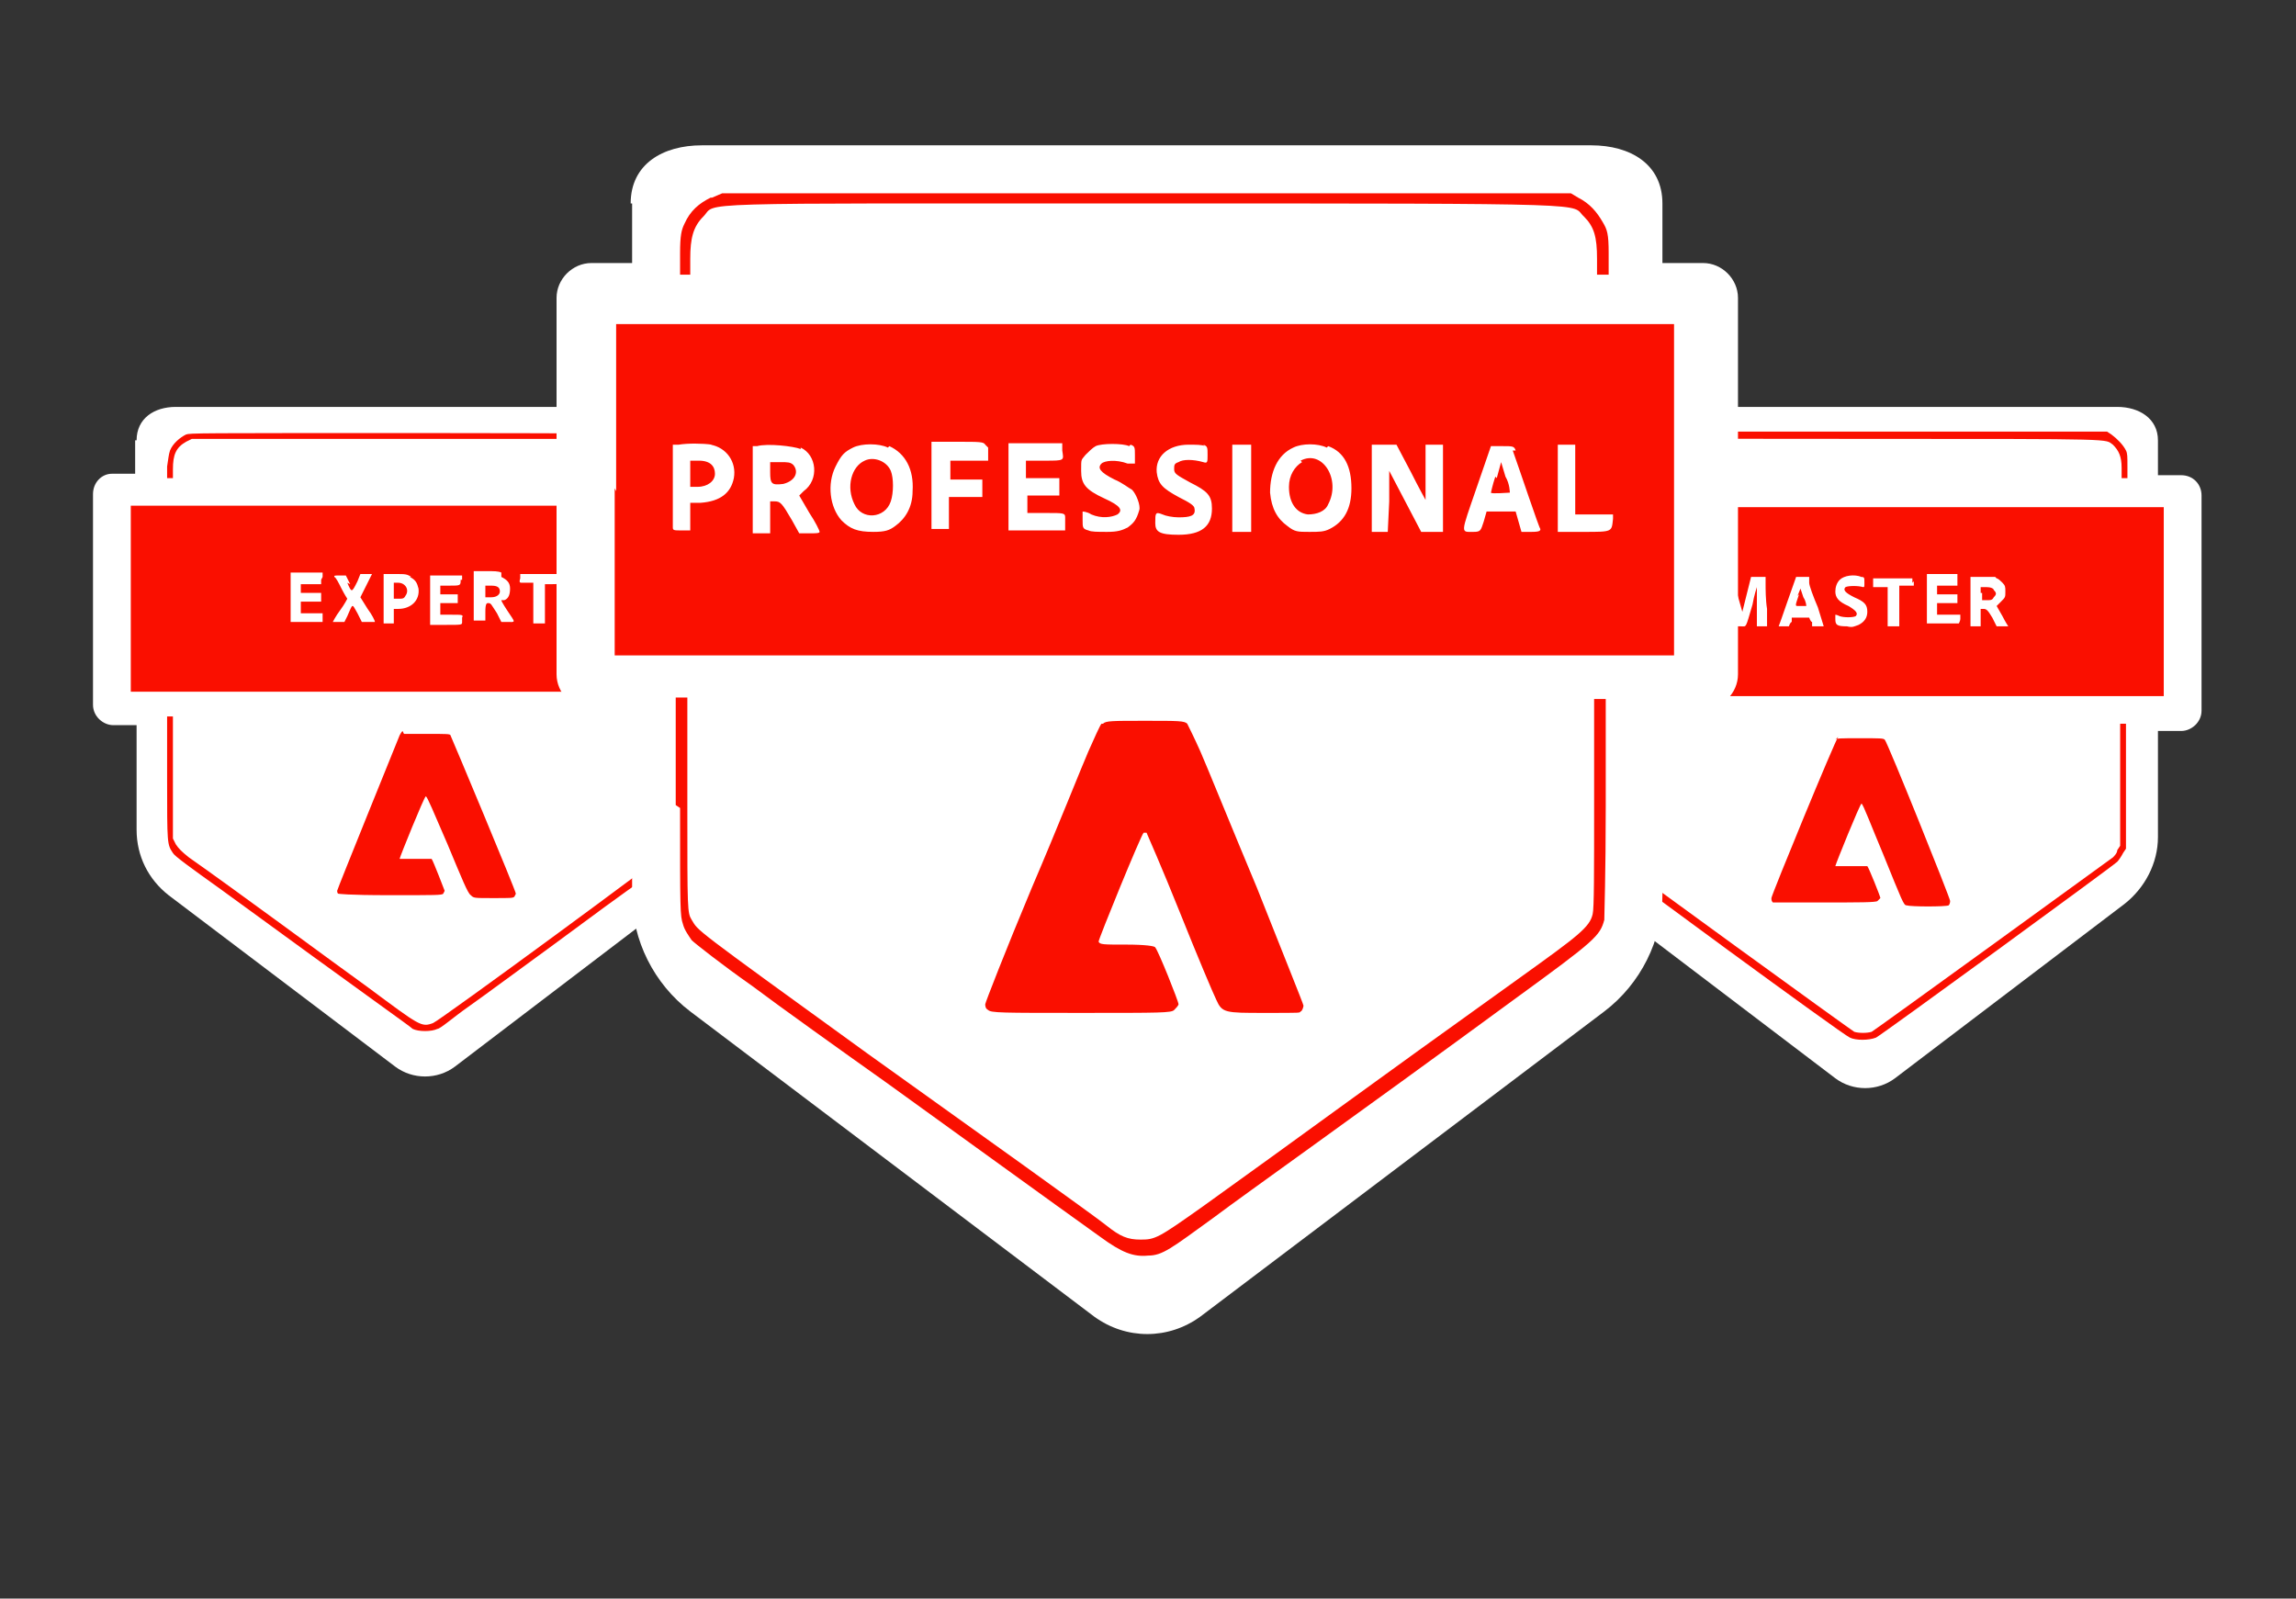
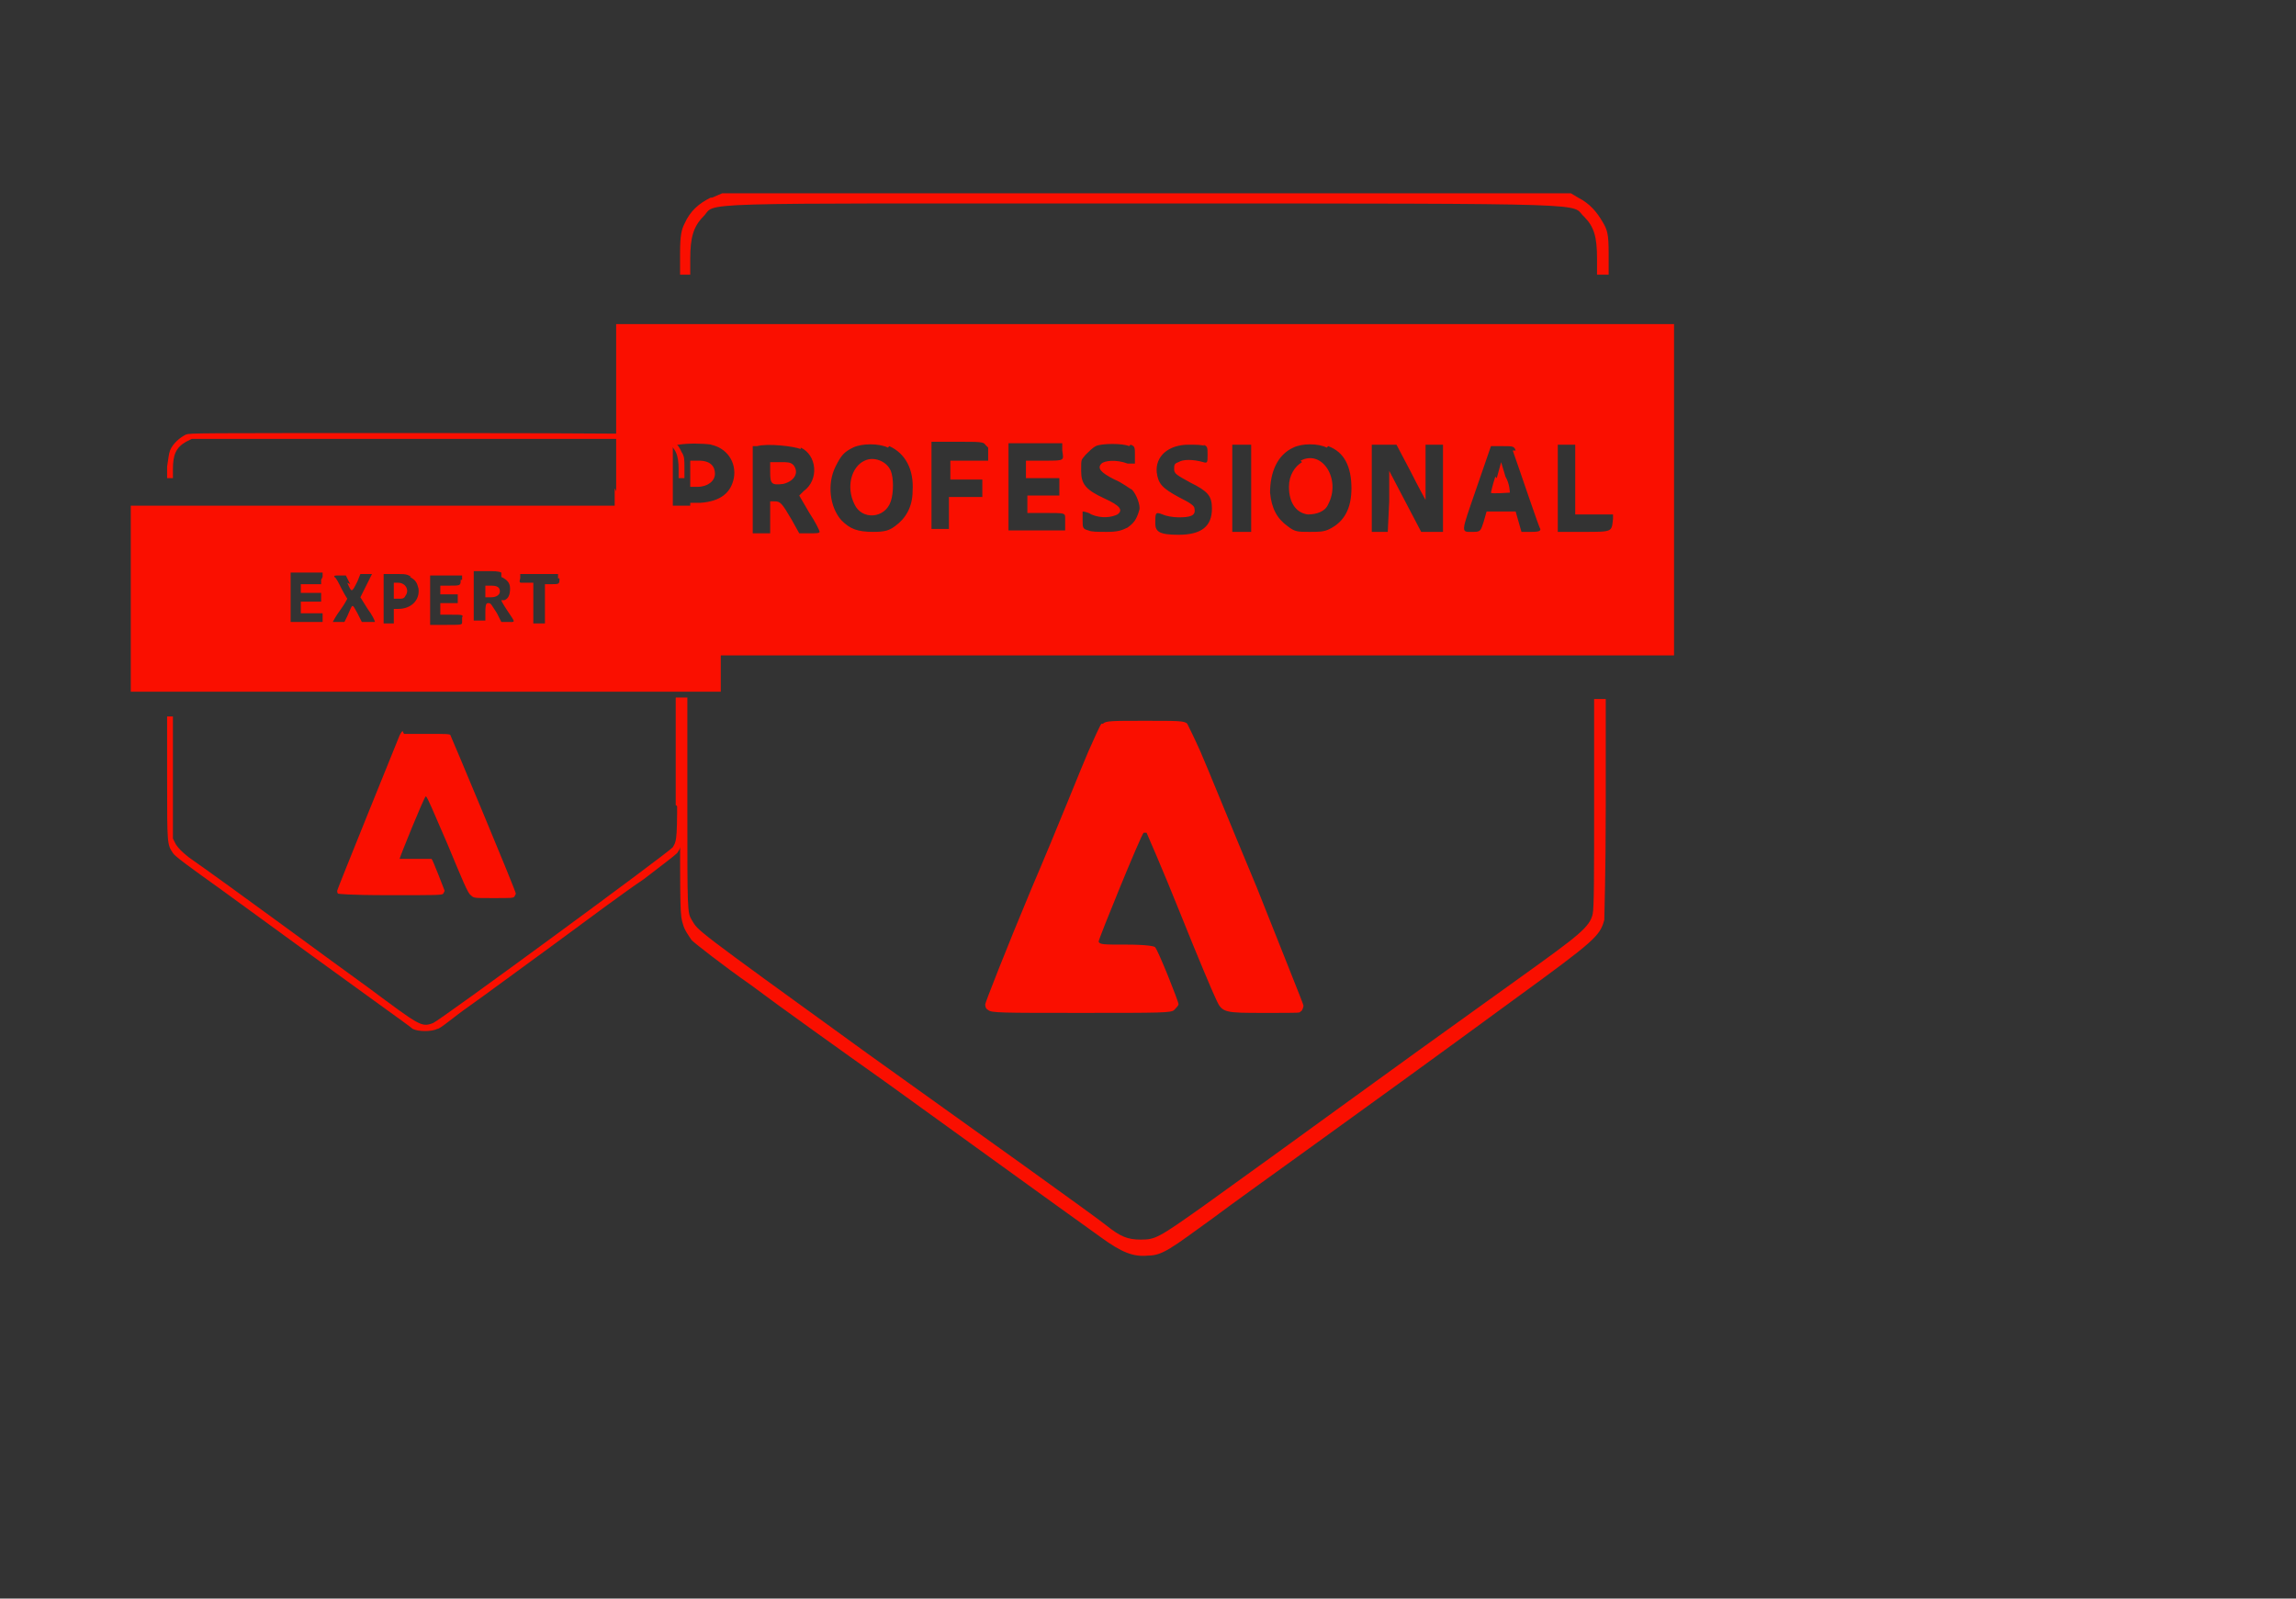
<svg xmlns="http://www.w3.org/2000/svg" version="1.1" viewBox="0 0 158 110">
  <rect x="0" y="0" width="158" height="110" fill="#333333" stroke="none" />
  <defs>
    <style>
      .cls-1 {
        fill: #fff;
      }

      .cls-2 {
        fill: #fa0f00;
        fill-rule: evenodd;
      }
    </style>
  </defs>
  <g>
    <g id="Layer_1">
-       <path class="cls-1" d="M9.4,30.3c0-1.5,1.2-2.3,2.7-2.3h34.1c1.5,0,2.7.7,2.7,2.3v2.3h1.6c.7,0,1.4.6,1.4,1.4v14.5c0,.8-.6,1.4-1.3,1.4h-1.6v7.2c0,1.8-.8,3.4-2.2,4.5l-15.5,11.8c-1.2.9-2.9.9-4.1,0l-15.6-11.8c-1.4-1.1-2.2-2.7-2.2-4.5v-7.2h-1.6c-.7,0-1.4-.6-1.4-1.4v-14.5c0-.8.6-1.4,1.3-1.4h1.6v-2.3Z" />
      <path class="cls-2" d="M12.8,29.9c-.4.2-.9.6-1.1,1.1-.1.3-.1.5-.2,1.1v.8s.2,0,.2,0h.2v-.6c0-1,.2-1.5.9-1.9l.4-.2h32.2l.4.2c.7.4.9.9.9,1.9v.6h.4v-.7c0-.6,0-.8-.2-1.1-.2-.5-.7-1-1.2-1.2h-.4c0-.1-16.1-.1-16.1-.1-15.9,0-16.1,0-16.4.1ZM9,41.2v6.4h40.6v-6.4s0-6.4,0-6.4H9v6.4ZM22.1,39.9v.3s-.7,0-.7,0h-.7s0,.3,0,.3v.3s.7,0,.7,0h.7s0,.3,0,.3v.3s-.7,0-.7,0h-.7s0,.4,0,.4v.4h1.5v.3s0,.3,0,.3h-1.1s-1.1,0-1.1,0v-1.7s0-1.7,0-1.7h1.1s1.1,0,1.1,0v.3ZM23.9,40.1c.3.7.3.7.7-.1l.2-.5h.4c.2,0,.4,0,.4,0,0,0-.2.4-.4.8l-.4.8.5.8c.3.4.5.8.5.9,0,0-.2,0-.4,0h-.5s-.3-.6-.3-.6c-.4-.7-.3-.7-.7.2l-.2.4h-.4c-.2,0-.4,0-.4,0,0,0,.2-.4.5-.8.3-.4.5-.8.5-.8,0,0-.2-.3-.4-.7-.2-.4-.4-.8-.5-.8,0-.1,0-.1.4-.1h.4l.3.6ZM28.2,39.7c.4.2.5.4.6.8.1.8-.5,1.4-1.4,1.4h-.3v.5s0,.5,0,.5h-.7v-1.7s0-1.7,0-1.7h.8c.7,0,.8,0,1.1.2ZM31.7,39.9c0,.4,0,.4-.8.4h-.6s0,.3,0,.3v.3s.6,0,.6,0h.6s0,.3,0,.3v.3s-.6,0-.6,0h-.6v.4s0,.4,0,.4h.8c.7,0,.8,0,.7.2,0,0,0,.2,0,.3,0,.2,0,.2-1.1.2h-1.1v-1.7s0-1.7,0-1.7h2.2v.3ZM34.5,39.7c.4.2.6.4.6.8,0,.4-.1.7-.4.8h-.2c0,.1.4.7.4.7.6.9.6.8,0,.8h-.4l-.3-.6c-.4-.6-.4-.7-.6-.7-.1,0-.2,0-.2.6v.6s-.4,0-.4,0h-.4v-1.7s0-1.7,0-1.7h.8c.6,0,.9,0,1.1.1ZM38.5,39.8c0,.4,0,.4-.6.4h-.4s0,1.3,0,1.3v1.4h-.8v-1.4s0-1.4,0-1.4h-.3c-.2,0-.4,0-.5,0-.1,0-.2,0-.1-.3,0-.1,0-.3,0-.3,0,0,.3,0,1.3,0h1.3v.3ZM27.1,40.7v.5h.3c.3,0,.4,0,.5-.2.3-.4,0-.9-.5-.9h-.3v.5ZM33.4,40.6v.5s.4,0,.4,0c.4,0,.6-.2.6-.4,0-.3-.2-.4-.6-.4h-.4s0,.4,0,.4ZM11.5,53.6c0,4.5,0,4.5.4,5.1.1.2,1.2,1,3.3,2.5,10,7.3,13,9.4,13.2,9.6.4.2,1.3.2,1.7,0,.2,0,1.1-.8,2.1-1.5,1-.7,3.7-2.7,5.9-4.3,2.3-1.7,5-3.7,6.2-4.5,1.3-1,2.1-1.6,2.3-1.8.4-.6.4-.6.4-5.1v-4.1h-.4v4c0,4.2,0,4.3-.3,4.8-.2.3-16,11.9-16.5,12.1-.8.3-.9.2-4.4-2.4-2.5-1.8-9.4-6.9-12.4-9-.5-.4-.7-.6-.9-.9l-.2-.4v-4.2s0-4.2,0-4.2h-.4v4.1ZM27.7,50.3s-.1.1-.2.3c-.2.5-4.3,10.6-4.3,10.7,0,0,0,.2.1.2,0,0,.5.1,3.6.1s3.5,0,3.6-.1c0,0,.1-.2.1-.2,0,0-.8-2.1-.9-2.2,0,0-.4,0-1.1,0s-1.1,0-1.1,0c0-.1,1.7-4.3,1.8-4.3s.5,1,1.5,3.3c1,2.4,1.4,3.4,1.6,3.5.2.2.2.2,1.5.2s1.4,0,1.5-.1c0,0,.1-.2.1-.2,0-.2-4.4-10.7-4.5-10.9,0-.1-.3-.1-1.6-.1-.8,0-1.5,0-1.6,0Z" />
-       <path class="cls-1" d="M108.2,30.3c0-1.5,1.2-2.3,2.8-2.3h34.7c1.5,0,2.8.8,2.8,2.3v2.4s1.6,0,1.6,0c.8,0,1.4.6,1.4,1.4v14.8c0,.8-.7,1.4-1.4,1.4h-1.6v7.3c0,1.8-.9,3.5-2.3,4.6l-15.8,12c-1.2.9-2.9.9-4.1,0l-15.8-12c-1.4-1.1-2.3-2.8-2.2-4.6v-7.3s-1.6,0-1.6,0c-.8,0-1.4-.6-1.4-1.4v-14.8c0-.8.7-1.4,1.4-1.4h1.6v-2.4Z" />
-       <path class="cls-2" d="M111.7,29.8c-.6.2-1.1.7-1.4,1.2-.1.2-.1.5-.1,1.1v.8s.2,0,.2,0h.2v-.7c0-.8.2-1.3.6-1.6.6-.5-.7-.4,17.1-.4s16.5,0,17.1.4c.4.4.6.8.6,1.6v.7s.2,0,.2,0h.2v-.8c0-.7,0-.9-.1-1.1-.2-.4-.6-.8-1-1.1l-.3-.2h-16.5c-9.1,0-16.6,0-16.7,0ZM107.5,41.4v6.5s20.7,0,20.7,0h20.7v-6.5s0-6.5,0-6.5h-41.4v6.5ZM128,39.7c.3,0,.3,0,.3.4,0,.3,0,.3-.1.3-.3-.1-1-.1-1.2,0-.2.2,0,.4.6.7.7.3.9.5.9,1,0,.4-.2.7-.6.9-.3.1-.4.2-.8.1-.7,0-.8-.1-.8-.5,0-.2,0-.3,0-.3s.1,0,.3.1c.3.1.9.1,1.1,0,.2-.2,0-.4-.5-.7-.7-.3-.9-.6-.9-1,0-.3.1-.6.3-.8.3-.3,1-.4,1.5-.2ZM119.4,40.2c0,.3.2.8.3,1.2l.2.7.3-1.2.3-1.2h1v.5c0,.3,0,1.1.1,1.7v1.2s-.3,0-.3,0h-.4v-1.4c0-.8,0-1.3,0-1.3,0,0-.2.6-.3,1.2-.5,1.7-.4,1.5-.8,1.5h-.4s-.3-1.3-.3-1.3l-.3-1.3v.6c0,.3,0,.9,0,1.3v.7h-.4c-.3,0-.3,0-.3-.2,0-.4.2-3,.2-3.1,0,0,.2,0,.5,0h.5v.5ZM124.5,40.1c0,.2.3,1,.6,1.7l.4,1.3h-.4s-.4,0-.4,0v-.3c-.1,0-.2-.3-.2-.3h-1.2v.3c-.1,0-.2.3-.2.3h-.4c-.2,0-.4,0-.3,0,0,0,.3-.8.6-1.7l.6-1.7h.9v.4ZM131.7,40v.3s-.5,0-.5,0h-.5s0,1.4,0,1.4v1.4s-.4,0-.4,0h-.4s0-1.4,0-1.4v-1.3s-.5,0-.5,0h-.5s0-.3,0-.3c0-.2,0-.3,0-.3,0,0,.6,0,1.4,0h1.3s0,.3,0,.3ZM134.7,40c0,.2,0,.3,0,.3,0,0-.4,0-.7,0h-.7v.3s0,.3,0,.3h.7s.7,0,.7,0v.3s0,.3,0,.3h-1.4v.4s0,.4,0,.4h1.6v.3c0,.1-.1.3-.1.3,0,0-.5,0-1.1,0h-1.1v-1.7s0-1.7,0-1.7h2.1v.3ZM137.4,39.8c.1,0,.3.2.4.3.2.2.2.3.2.6,0,.4,0,.4-.3.7l-.3.3.4.7c.2.4.4.7.4.7s-.2,0-.4,0h-.4s-.3-.6-.3-.6c-.3-.5-.4-.6-.6-.6h-.2s0,.6,0,.6v.6h-.7v-1.7s0-1.7,0-1.7h.7c.4,0,.9,0,1,0ZM136.4,40.8v.5s.3,0,.3,0c.3,0,.4,0,.5-.2.2-.2.2-.3,0-.5,0-.1-.2-.2-.5-.2h-.4s0,.4,0,.4ZM123.8,40.9c-.3.9-.3.8.1.8s.4,0,.4,0c0,0,0-.3-.2-.6l-.2-.6-.2.5ZM110.1,54.1v4.3s.2.3.2.3c0,.2.3.5.4.6.3.3,16.1,11.9,16.6,12.1.4.2,1.3.2,1.8,0,.4-.2,16.3-11.8,16.6-12.1.1-.1.3-.4.4-.6l.2-.3v-4.3s0-4.3,0-4.3h-.4v4.2s0,4.2,0,4.2l-.2.3c0,.2-.2.4-.3.5-.4.3-16.4,11.9-16.6,12-.3.1-.9.1-1.2,0-.2-.1-16.2-11.7-16.5-12,0,0-.2-.3-.3-.5l-.2-.3v-4.2s0-4.2,0-4.2h-.4v4.3ZM126.5,50.7c-.2.2-4.6,10.9-4.6,11.1,0,.1,0,.2.1.3,0,0,1.3,0,3.6,0s3.5,0,3.6-.1c0,0,.2-.2.2-.2,0-.1-.8-2.1-.9-2.2,0,0-.4,0-1.1,0s-1.1,0-1.1,0c0-.1,1.7-4.3,1.8-4.3s.7,1.6,1.5,3.5c1.3,3.2,1.4,3.5,1.6,3.5.3.1,2.7.1,2.9,0,0,0,.1-.1.1-.3,0-.2-4.3-10.9-4.5-11.1-.1-.1-.3-.1-1.7-.1s-1.6,0-1.7.1Z" />
      <g>
-         <path class="cls-1" d="M43.4,14c0-2.7,2.2-4,4.9-4h61.2c2.7,0,4.9,1.3,4.9,4v4.1h2.8c1.3,0,2.4,1.1,2.4,2.4v25.9c0,1.3-1.1,2.4-2.4,2.4h-2.8v12.8c0,3.1-1.5,6.1-4,8l-27.8,21c-2.2,1.6-5.1,1.6-7.3,0l-27.8-21c-2.5-1.9-4-4.9-4-8v-12.8h-2.8c-1.3,0-2.4-1.1-2.4-2.4v-25.9c0-1.3,1.1-2.4,2.4-2.4h2.8v-4.1Z" />
        <path class="cls-2" d="M48.9,13.6c-.8.4-1.4.9-1.8,1.8-.2.4-.3.8-.3,2v1.5s.3,0,.3,0h.4v-1.1c0-1.4.2-2.2.9-2.9,1-1-1.9-.9,30.3-.9s29.3,0,30.3.9c.7.7.9,1.4.9,2.9v1.1h.8v-1.5c0-1.3-.1-1.6-.4-2.1-.4-.7-.9-1.3-1.7-1.7l-.5-.3h-29.2s-29.2,0-29.2,0l-.7.3ZM42.3,33.6v11.5h72.9v-11.4s0-11.4,0-11.4h-36.4s-36.4,0-36.4,0v11.5ZM48.9,30.6c1.1.2,1.8,1.2,1.6,2.3-.2,1-.9,1.6-2.3,1.7h-.7c0,0,0,1,0,1v.9s-.6,0-.6,0c-.5,0-.6,0-.6-.2,0-.2,0-1.5,0-3v-2.7s.4,0,.4,0c.6-.1,1.6-.1,2.3,0ZM55.1,30.8c1.1.5,1.3,2.2.2,3l-.3.3.7,1.2c.4.6.7,1.2.7,1.3s-.3.1-.7.1h-.7l-.5-.9c-.7-1.2-.8-1.3-1.2-1.3h-.3v2.2h-1.2v-6h.3c.7-.2,2.5,0,3,.2ZM61.2,30.7c1.1.5,1.7,1.6,1.6,3.1,0,1.1-.5,1.9-1.2,2.4-.4.3-.7.4-1.5.4-1.1,0-1.6-.2-2.2-.8-.8-.9-1-2.5-.4-3.7.4-.8.6-1,1.2-1.3.6-.3,1.8-.3,2.4,0ZM77.8,30.6c.3.1.3.2.3.7v.6h-.5c-.8-.3-1.6-.2-1.8,0-.3.3-.1.6.9,1.1.5.2,1,.6,1.2.7.3.3.6,1.1.5,1.4-.2.7-.4.9-.8,1.2-.4.2-.7.3-1.4.3s-1.1,0-1.3-.1c-.4-.1-.4-.2-.4-.7s0-.6,0-.6c0,0,.3,0,.6.2.7.3,1.4.2,1.8,0,.4-.3.2-.6-.9-1.1-1.3-.6-1.6-1-1.6-1.9s0-.7.3-1.1c.2-.2.5-.5.7-.6.4-.2,1.9-.2,2.3,0ZM82.8,30.6c.3.1.3.2.3.7s0,.6-.3.5c-.7-.2-1.4-.2-1.7,0-.3.1-.3.2-.3.5,0,.3.2.4,1.1.9,1.2.6,1.5.9,1.5,1.8,0,1.2-.7,1.8-2.3,1.8-1.3,0-1.6-.2-1.6-.8,0-.7,0-.8.5-.6.2.1.7.2,1.1.2.8,0,1.2-.1,1.1-.6,0-.2-.3-.4-1.1-.8-1.1-.6-1.4-.9-1.5-1.7-.1-1.1.8-1.9,2.2-1.9.4,0,1,0,1.1.1ZM91.4,30.7c1.1.4,1.6,1.4,1.6,2.9,0,1.4-.5,2.3-1.5,2.8-.4.2-.7.2-1.4.2-.8,0-1,0-1.5-.4-.7-.5-1.1-1.2-1.2-2.3,0-1.4.5-2.6,1.6-3.1.6-.3,1.7-.3,2.3,0ZM68,30.8c0,.1,0,.4,0,.5v.4h-2.6v1.3h1.1s1.1,0,1.1,0v.6s0,.6,0,.6h-2.3v1.1s0,1.1,0,1.1h-.6s-.6,0-.6,0v-6h1.8c1.5,0,1.8,0,1.9.2ZM73.1,31c.1.7.2.7-1.2.7h-1.3v1.2h2.3v.6s0,.6,0,.6h-1.1s-1.1,0-1.1,0v1.2h1.3c1.2,0,1.3,0,1.3.3,0,.1,0,.4,0,.6v.3c-.1,0-2,0-2,0h-1.9s0-3,0-3v-3s1.8,0,1.8,0h1.9v.4ZM86.1,33.6v3h-1.3v-3s0-3,0-3h1.3v3ZM97.1,32.5c.5,1,1,1.9,1,1.9,0,0,0-.8,0-1.9v-1.9c0,0,.6,0,.6,0h.6v6h-1.5l-1.1-2.1-1.1-2.1v2.1c0,0-.1,2.1-.1,2.1h-1.1v-3s0-3,0-3h1.7l1,1.9ZM104.1,31c.5,1.4,1.8,5.3,1.9,5.4,0,.1,0,.2-.6.2h-.7l-.2-.7-.2-.7h-1s-1,0-1,0l-.2.7c-.2.6-.2.7-.7.7-.9,0-.9.2.2-3l1-2.9h.8c.7,0,.8,0,.9.3ZM108.4,33v2.4h1.3s1.3,0,1.3,0v.3c-.1.9,0,.9-2,.9h-1.8v-6h1.2v2.4ZM59.5,31.7c-.9.4-1.3,1.8-.7,3,.5,1.1,2.1,1,2.5-.2.2-.6.2-1.6,0-2.1-.3-.7-1.2-1-1.8-.7ZM89.6,31.8c-.5.3-.9.9-.9,1.7,0,1.1.5,1.8,1.3,1.9.6,0,1.2-.2,1.4-.7.9-1.7-.4-3.8-1.9-3ZM47.5,32.6v.9h.5c.7,0,1.2-.4,1.2-.9s-.3-.9-1.1-.9h-.6v.9ZM53,32.5c0,.8.1.9.9.8.8-.2,1.1-.8.7-1.3-.2-.2-.4-.2-.9-.2h-.7v.8ZM102.9,32.8c-.2.6-.3,1.1-.3,1.1,0,.1,1.2,0,1.3,0,0,0,0-.6-.3-1.1l-.3-1-.3,1.1ZM46.8,55.6c0,7.1,0,7.4.2,8,.1.4.4.8.6,1.1.2.2,2.1,1.7,4.1,3.1,2,1.5,6.2,4.5,9.3,6.7,5,3.6,11.2,8.1,14.7,10.6,1.5,1.1,2.3,1.4,3.3,1.3,1,0,1.6-.5,4.5-2.6,2.4-1.8,9.2-6.6,20.8-15.1,5.5-4,5.8-4.3,6.1-5.4,0-.3.1-3.2.1-7.8v-7.4s-.4,0-.4,0h-.4v7.1c0,4.9,0,7.3-.1,7.7-.2.9-1,1.5-4.9,4.3-10.9,7.8-15.2,11-21.9,15.8-3.1,2.2-3.3,2.3-4.3,2.3-.9,0-1.4-.2-2.4-1-.6-.5-9.4-6.8-16.4-11.8-12.3-8.9-11.6-8.4-12.1-9.2-.3-.5-.3-.6-.3-7.9v-7.4h-.8v7.4ZM75.8,49.8c-.1.1-.5,1-.9,1.9-.4.9-2.1,5.2-3.9,9.4-1.8,4.3-3.2,7.9-3.2,8s0,.3.2.4c.2.2.9.2,6.4.2s6.2,0,6.4-.2c.1-.1.3-.3.3-.4,0-.2-1.4-3.7-1.6-3.9,0-.1-.7-.2-2-.2-1.6,0-1.8,0-1.9-.2,0-.2,2.9-7.3,3.1-7.5,0,0,.1,0,.2,0,0,0,1.1,2.5,2.3,5.5,1.2,3,2.3,5.6,2.5,6,.4.9.6.9,3.3.9s2.4,0,2.5-.1c.1,0,.2-.3.2-.4s-1.5-3.8-3.2-8.1c-1.8-4.3-3.5-8.5-3.9-9.4-.4-.9-.8-1.7-.9-1.9-.2-.2-.6-.2-2.9-.2s-2.7,0-2.9.2Z" />
      </g>
    </g>
  </g>
</svg>